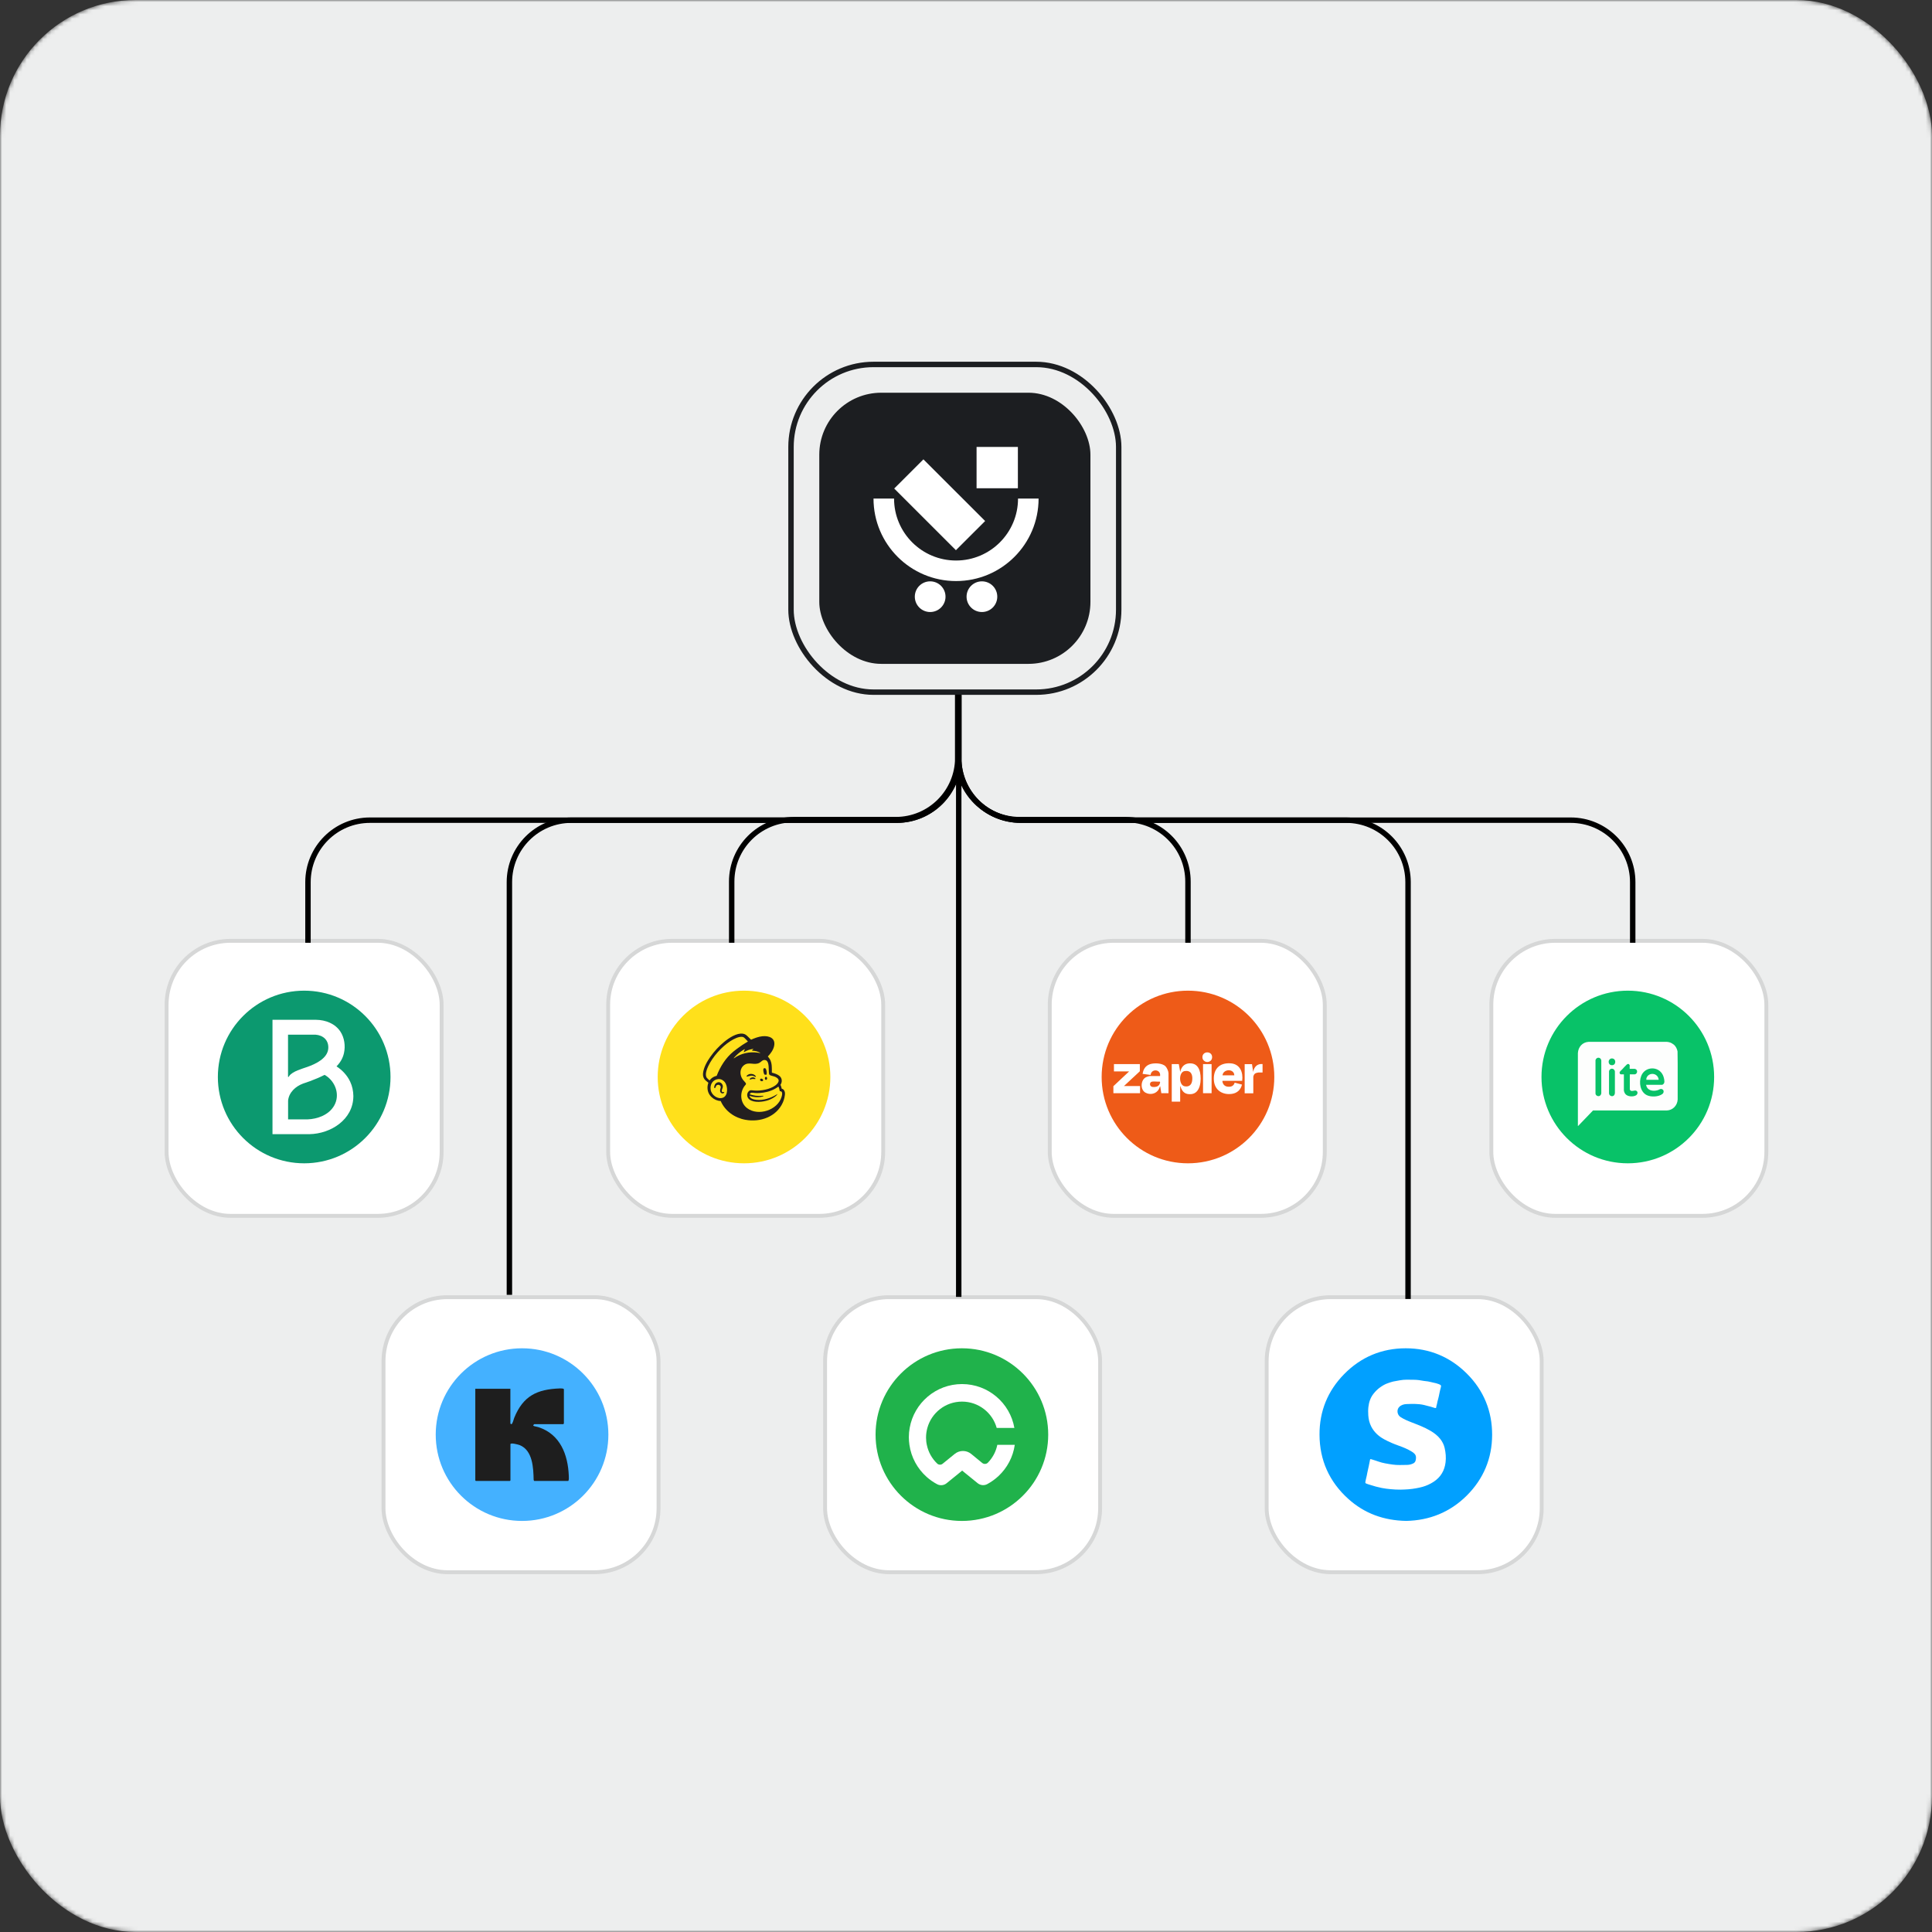
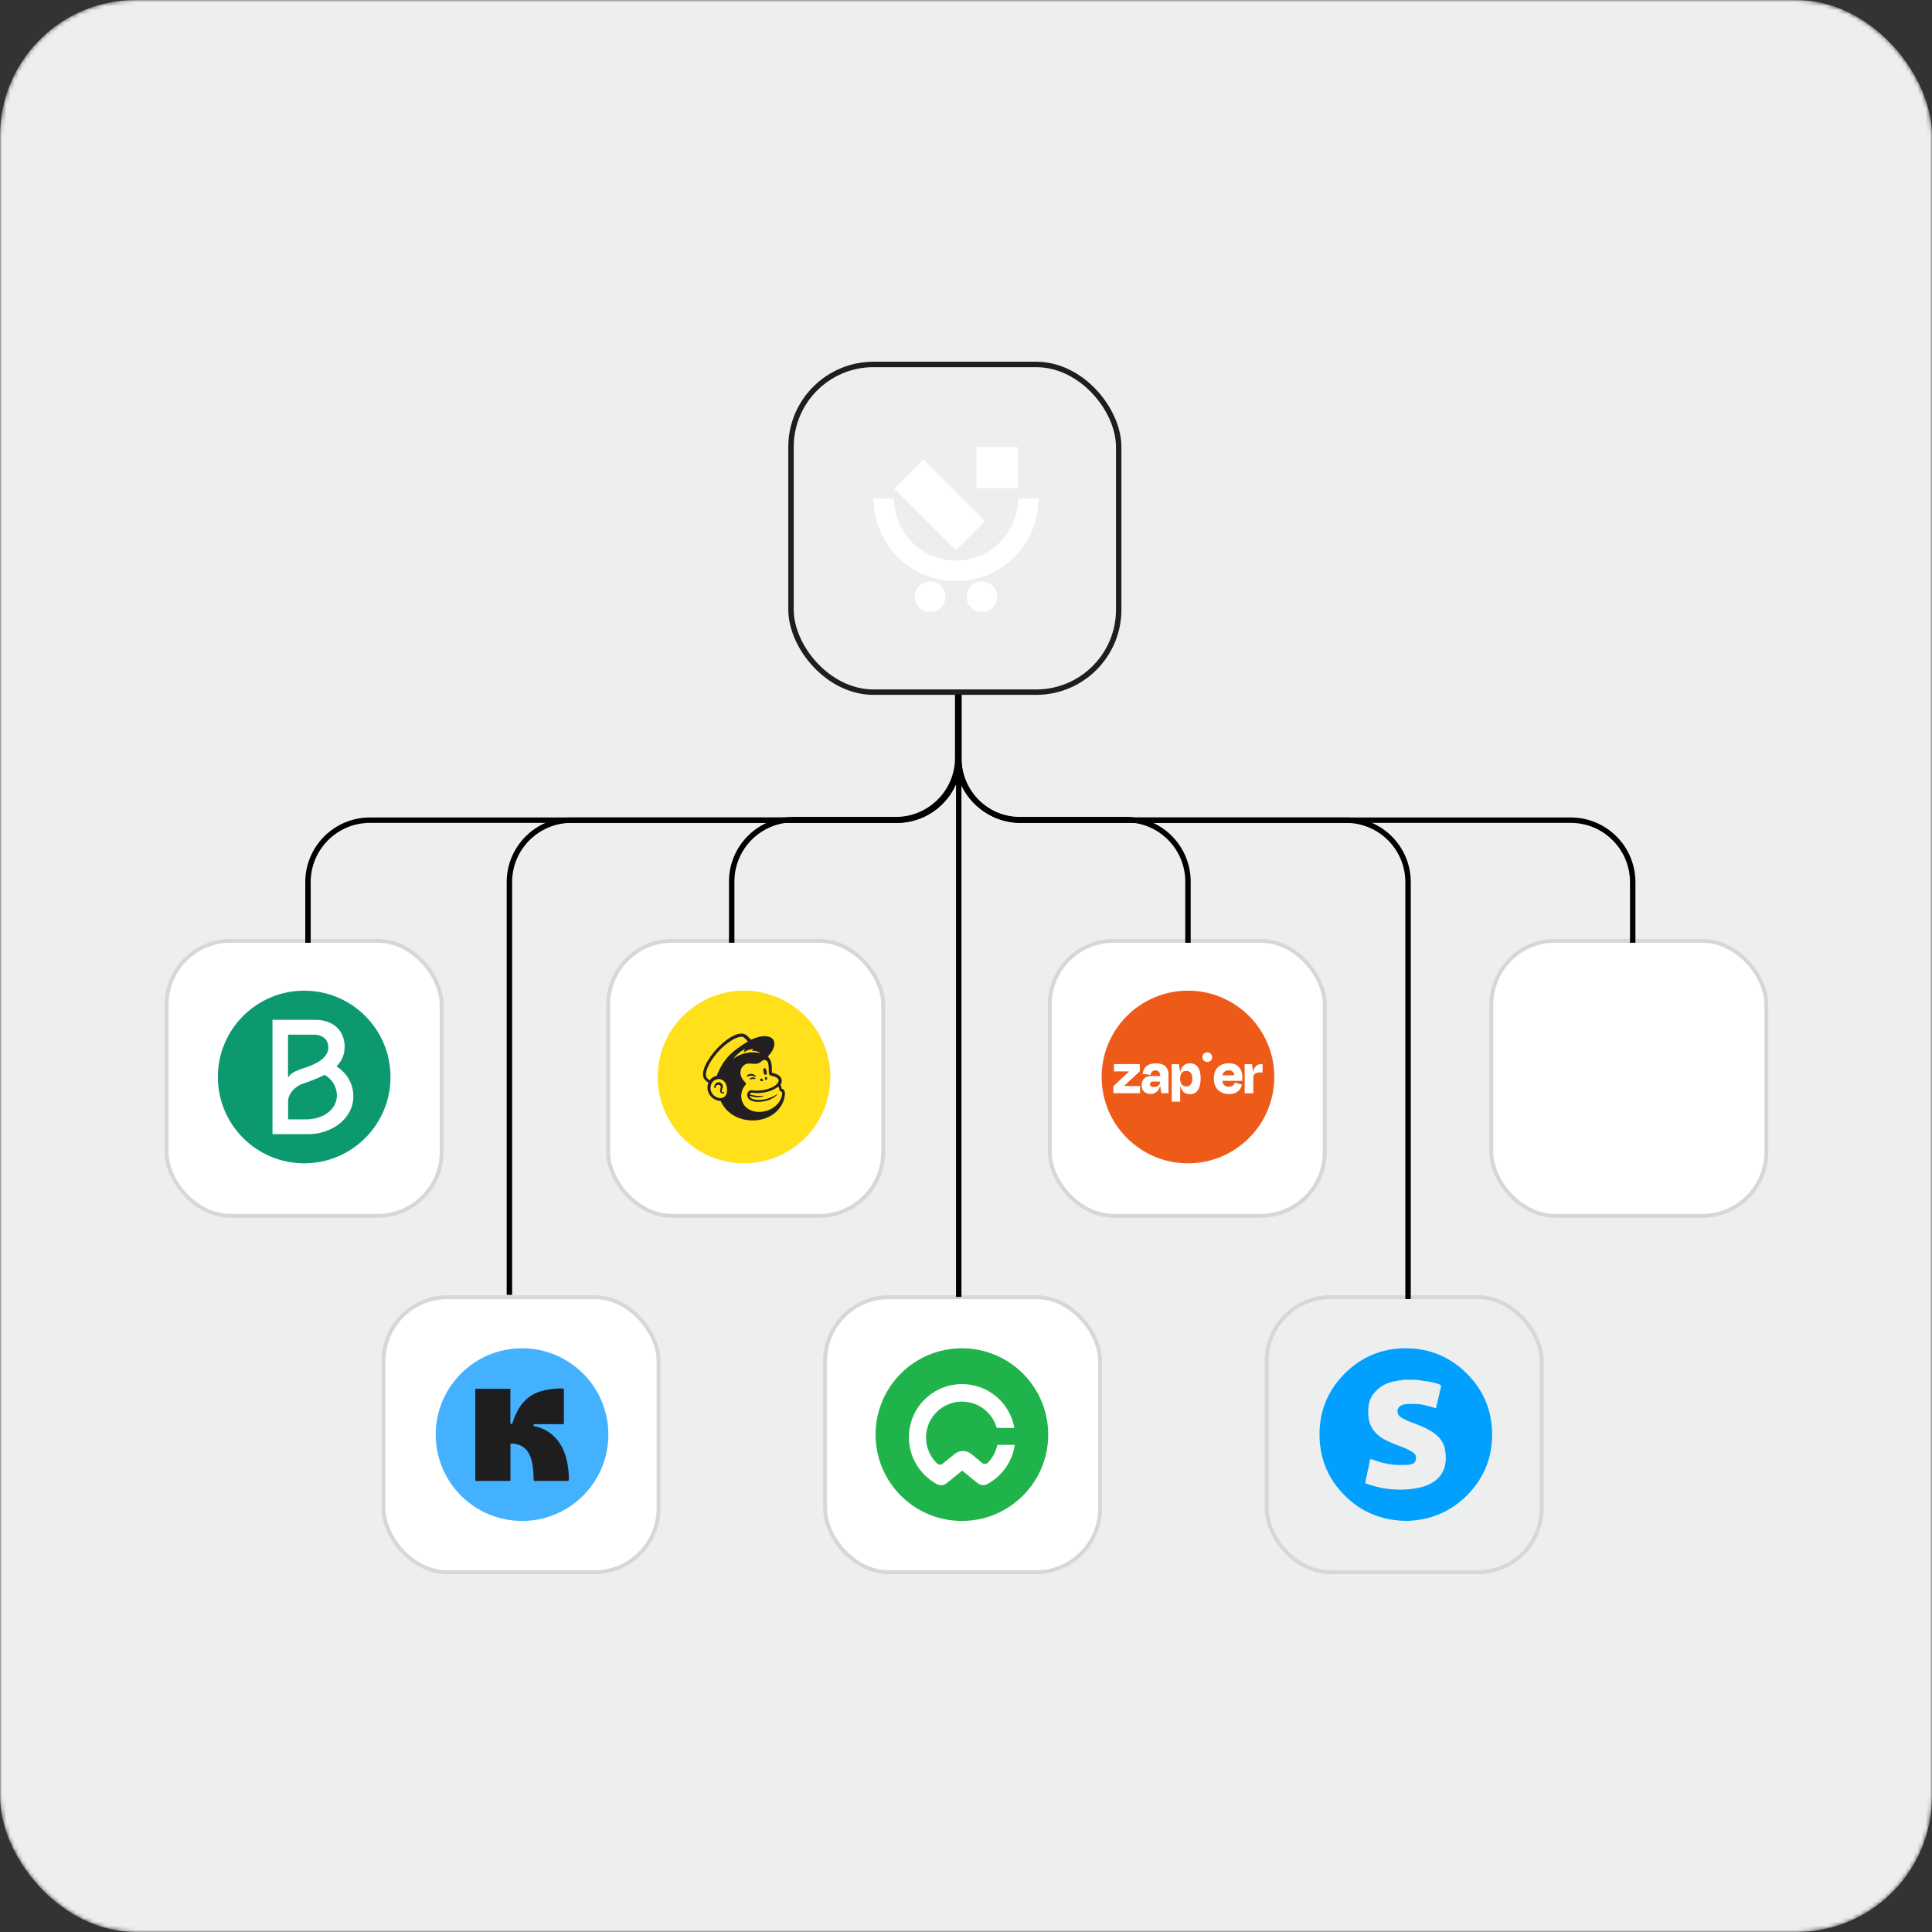
<svg xmlns="http://www.w3.org/2000/svg" width="470" height="470" viewBox="0 0 470 470" fill="none">
  <rect x="0" y="0" width="470" height="470" fill="#333333" stroke="none" />
  <mask id="mask0_4967_7441" style="mask-type:alpha" maskUnits="userSpaceOnUse" x="0" y="0" width="470" height="470">
    <rect width="470" height="470" rx="33" fill="#EAEBEC" />
  </mask>
  <g mask="url(#mask0_4967_7441)">
    <rect width="470" height="470" rx="33" fill="#EDEEEE" />
  </g>
  <rect x="192.43" y="88.66" width="79.719" height="79.719" rx="20.071" stroke="#1C1E21" stroke-width="1.32" />
-   <rect x="199.308" y="95.538" width="65.962" height="65.962" rx="15.077" fill="#1C1E21" />
  <g clip-path="url(#clip0_4967_7441)">
    <path d="M252.657 121.29C252.657 132.371 243.667 141.354 232.578 141.354C221.489 141.354 212.5 132.371 212.5 121.29H217.499C217.499 129.612 224.25 136.359 232.578 136.359C240.906 136.359 247.657 129.612 247.657 121.29H252.657Z" fill="white" />
    <path d="M242.608 145.155C242.608 147.216 240.937 148.887 238.873 148.887C236.81 148.887 235.139 147.216 235.139 145.155C235.139 143.094 236.811 141.423 238.873 141.423C240.936 141.423 242.608 143.094 242.608 145.155Z" fill="white" />
    <path d="M230.017 145.155C230.017 147.216 228.345 148.887 226.282 148.887C224.219 148.887 222.547 147.216 222.547 145.155C222.547 143.094 224.22 141.423 226.282 141.423C228.345 141.423 230.017 143.094 230.017 145.155Z" fill="white" />
    <path d="M247.622 108.73H237.572V118.773H247.622V108.73Z" fill="white" />
    <path d="M239.654 126.748L232.548 133.848L217.536 118.847L217.729 118.653L224.641 111.746L234.191 121.29L239.654 126.748Z" fill="white" />
  </g>
  <path d="M74.923 231.231V214.602C74.923 206.275 81.674 199.525 90 199.525H218.154C226.481 199.525 233.231 192.775 233.231 184.448V169.038" stroke="black" stroke-width="1.32" />
  <path d="M178 231V214.469C178 206.142 184.75 199.392 193.077 199.392H217.923C226.25 199.392 233 192.642 233 184.315V169" stroke="black" stroke-width="1.32" />
  <path d="M397.192 231.231V214.602C397.192 206.275 390.442 199.525 382.115 199.525H248.308C239.981 199.525 233.231 192.775 233.231 184.448V169.038" stroke="black" stroke-width="1.32" />
  <path d="M289 231V214.469C289 206.142 282.25 199.392 273.923 199.392H248.077C239.75 199.392 233 192.642 233 184.315V169" stroke="black" stroke-width="1.32" />
  <path d="M123.923 315V214.602C123.923 206.275 130.674 199.525 139 199.525H218.154C226.481 199.525 233.231 192.775 233.231 184.448V169.038" stroke="black" stroke-width="1.32" />
  <path d="M342.538 316V214.602C342.538 206.275 335.788 199.525 327.461 199.525H248.307C239.981 199.525 233.23 192.775 233.23 184.448V169.038" stroke="black" stroke-width="1.32" />
  <rect x="41" y="229.346" width="65.962" height="65.962" rx="15.077" fill="white" />
  <rect x="40.529" y="228.875" width="66.904" height="66.904" rx="15.548" stroke="black" stroke-opacity="0.1" stroke-width="0.942" />
  <g clip-path="url(#clip1_4967_7441)">
    <path d="M74 283C85.598 283 95 273.598 95 262C95 250.402 85.598 241 74 241C62.402 241 53 250.402 53 262C53 273.598 62.402 283 74 283Z" fill="#0C996F" />
    <path d="M85.962 266.586C85.962 266.586 85.962 266.67 85.962 266.704C85.912 272.366 80.485 275.81 75.294 275.91H66.289V248.09H76.924C79.208 248.123 81.51 248.997 82.803 250.946C83.795 252.441 84.064 254.457 83.677 256.187C83.408 257.43 82.753 258.522 81.863 259.413C83.274 260.337 84.467 261.597 85.189 263.142C85.693 264.201 85.945 265.427 85.962 266.586ZM70.069 251.702V261.966C70.069 261.966 70.187 262 70.22 261.983C70.22 261.983 70.355 261.765 70.388 261.714C71.212 260.606 73.496 260.001 74.773 259.547C76.772 258.842 79.712 257.481 79.864 255.028C79.981 253.046 78.62 251.836 76.722 251.702H70.103H70.069ZM70.086 272.315H74.773C77.26 272.231 79.998 271.223 81.291 268.972C82.77 266.385 81.644 263.193 79.242 261.647C79.175 261.614 78.99 261.479 78.939 261.496C77.78 262.084 76.571 262.588 75.344 263.042C74.807 263.243 74.236 263.411 73.698 263.613C71.9 264.285 70.287 265.746 70.086 267.746V272.315Z" fill="white" />
  </g>
  <rect x="148.423" y="229.346" width="65.962" height="65.962" rx="15.077" fill="white" />
  <rect x="147.952" y="228.875" width="66.904" height="66.904" rx="15.548" stroke="black" stroke-opacity="0.1" stroke-width="0.942" />
  <g clip-path="url(#clip2_4967_7441)">
    <path d="M181 283C192.598 283 202 273.598 202 262C202 250.402 192.598 241 181 241C169.402 241 160 250.402 160 262C160 273.598 169.402 283 181 283Z" fill="#FFE01B" />
    <path d="M171.021 261.11C171.189 259.648 171.979 258.27 172.819 257.078C173.743 255.75 174.919 254.49 176.162 253.466C177.287 252.542 179.203 251.231 180.731 251.466C181.269 251.55 181.538 251.786 181.924 252.155C182.193 252.407 182.445 252.676 182.714 252.928C183.587 252.542 184.511 252.189 185.469 252.088C187.132 251.92 188.762 252.558 188.308 254.524C188.09 255.465 187.451 256.322 186.796 257.01C187.065 257.33 187.317 257.666 187.468 258.052C187.754 258.758 187.754 259.43 187.771 260.186C187.771 260.438 187.771 260.69 187.771 260.942C188.443 261.126 189.131 261.311 189.669 261.782C190.291 262.336 190.324 263.226 189.871 263.898C190.005 264.201 190.106 264.52 190.173 264.856C190.627 264.923 190.879 265.36 190.946 265.78C191.03 266.469 190.727 267.594 190.442 268.216C188.879 271.694 184.948 273.071 181.353 272.416C178.715 271.946 176.414 270.316 175.322 267.846C174.499 267.813 173.743 267.477 173.138 266.922C172.365 266.217 172.029 265.293 172.13 264.234C172.163 263.949 172.231 263.663 172.331 263.394C171.995 263.126 171.643 262.874 171.374 262.538C171.172 262.252 171.055 261.899 171.021 261.563V261.093V261.11ZM181.958 253.382C181.689 253.096 181.42 252.794 181.135 252.525C181 252.407 180.883 252.306 180.698 252.256C179.774 252.071 178.497 252.76 177.724 253.247C175.557 254.625 173.373 257.078 172.281 259.396C171.945 260.118 171.391 261.546 171.979 262.235C172.163 262.454 172.399 262.638 172.6 262.823C172.6 262.823 172.617 262.823 172.634 262.823C172.651 262.823 172.802 262.605 172.835 262.571C173.222 262.134 173.776 261.849 174.347 261.714C175.221 259.463 176.548 257.33 178.43 255.801C178.715 255.566 179.018 255.33 179.32 255.112C180.16 254.474 181.051 253.886 181.958 253.365V253.382ZM183.319 255.162C182.479 255.246 181.689 255.532 180.983 255.969C180.916 255.952 180.95 255.885 180.967 255.834C180.983 255.75 181.017 255.666 181.051 255.582C181.067 255.532 181.185 255.314 181.185 255.297C181.185 255.28 181.185 255.263 181.168 255.246C181.151 255.246 181.135 255.246 181.118 255.246C181.034 255.28 180.849 255.398 180.765 255.448C179.908 255.969 179.169 256.641 178.514 257.38C178.48 257.414 178.514 257.464 178.547 257.447C180.244 256.238 182.327 255.784 184.377 256.086C184.444 256.086 184.898 256.187 184.931 256.17V256.103C184.327 255.784 183.638 255.616 182.949 255.599C182.949 255.582 182.949 255.566 182.949 255.549C182.949 255.498 183.167 255.297 183.218 255.246C183.251 255.213 183.335 255.179 183.319 255.129V255.162ZM189.165 266.082C189.165 266.082 189.014 266.351 188.98 266.385C188.476 266.956 187.603 267.393 186.897 267.645C185.62 268.082 183.419 268.35 182.294 267.46C181.723 267.006 181.588 266.166 182.042 265.595C182.462 265.041 182.932 265.259 183.503 265.293C185.116 265.41 187.3 265.024 188.627 264.05C189.215 263.613 189.854 262.823 189.047 262.235C188.577 261.882 188.191 261.849 187.653 261.681C187.199 261.546 187.082 261.462 187.048 260.975C187.015 260.438 187.015 259.9 186.981 259.362C186.931 258.791 186.779 257.934 186.074 257.867C185.486 257.817 185.217 258.287 184.78 258.539C183.537 259.245 182.243 258.237 181.067 259.077C179.891 259.917 179.875 261.563 180.748 262.689C180.883 262.874 181.437 263.428 181.471 263.579C181.471 263.613 181.471 263.663 181.471 263.714C181.471 263.831 181.202 264.1 181.118 264.201C179.891 265.881 180.076 268.317 181.773 269.594C184.461 271.61 189.165 270.064 190.123 266.872C190.274 266.402 190.509 265.377 189.703 265.461C189.635 265.074 189.551 264.688 189.367 264.335C188.308 265.125 187.048 265.595 185.738 265.797C185.083 265.898 184.343 265.948 183.688 265.898C183.403 265.881 182.882 265.746 182.63 265.881C182.512 265.948 182.411 266.082 182.395 266.217C182.865 266.368 183.335 266.486 183.823 266.553C184.36 266.62 184.881 266.62 185.419 266.586C185.486 266.586 185.654 266.536 185.704 266.586C185.822 266.67 185.553 266.738 185.503 266.754C184.847 266.956 184.024 266.956 183.352 266.838C182.999 266.788 182.663 266.687 182.327 266.57C182.462 267.292 183.419 267.494 184.041 267.561C185.721 267.729 187.485 267.141 188.896 266.284C188.93 266.267 189.165 266.099 189.182 266.116L189.165 266.082ZM174.784 262.504C173.407 262.605 172.667 263.814 172.886 265.125C173.104 266.435 174.65 267.527 175.893 267.023C177.203 266.502 177.052 264.218 176.347 263.277C175.994 262.806 175.389 262.47 174.784 262.504Z" fill="#231F20" />
    <path d="M186.477 261.446C186.326 261.446 186.174 261.429 186.023 261.446C185.855 261.278 185.788 261.059 185.754 260.841C185.704 260.572 185.553 259.9 185.956 259.85C186.208 259.816 186.326 260.035 186.393 260.236C186.527 260.606 186.578 261.026 186.477 261.429V261.446Z" fill="#231F20" />
    <path d="M182.546 261.261C183.016 261.211 183.47 261.345 183.789 261.715C183.856 261.799 183.99 261.967 183.822 261.983C183.453 261.832 183.117 261.647 182.714 261.681C182.394 261.715 182.025 261.866 181.722 261.899C181.689 261.899 181.655 261.899 181.622 261.883C181.538 261.782 181.806 261.563 181.89 261.496C182.075 261.362 182.327 261.261 182.562 261.244L182.546 261.261Z" fill="#231F20" />
    <path d="M183.049 262.084C183.234 262.067 183.419 262.101 183.587 262.202C183.721 262.286 183.94 262.521 183.621 262.504C183.301 262.487 183.15 262.437 182.814 262.521C182.713 262.554 182.529 262.638 182.445 262.622C182.411 262.622 182.377 262.571 182.377 262.538C182.411 262.286 182.831 262.118 183.049 262.101V262.084Z" fill="#231F20" />
    <path d="M184.999 262.47C185.083 262.386 185.251 262.37 185.352 262.42C185.486 262.487 185.637 262.605 185.654 262.773C185.654 262.958 185.419 263.058 185.268 263.025C185.234 263.025 185.083 262.958 185.049 262.941C184.881 262.84 184.848 262.605 184.999 262.47Z" fill="#231F20" />
    <path d="M186.309 261.95C186.494 261.916 186.611 262.151 186.628 262.303C186.628 262.504 186.494 262.79 186.259 262.689C185.99 262.571 186.007 262.017 186.309 261.967V261.95Z" fill="#231F20" />
    <path d="M175.541 263.579C175.776 263.815 175.877 264.117 175.843 264.436C175.809 264.789 175.473 265.192 175.608 265.528C175.641 265.629 175.776 265.696 175.877 265.696C175.91 265.696 175.944 265.679 175.977 265.663C176.145 265.646 176.28 265.663 176.129 265.847C175.86 266.15 175.356 265.965 175.221 265.612C175.154 265.427 175.171 265.159 175.221 264.957C175.272 264.722 175.406 264.571 175.305 264.302C175.188 263.949 174.801 263.815 174.465 263.949C174.096 264.1 174.146 264.554 173.945 264.688C173.693 264.839 173.743 264.369 173.777 264.251C173.911 263.395 174.885 262.924 175.541 263.563V263.579Z" fill="#231F20" />
  </g>
  <rect x="255.846" y="229.346" width="65.962" height="65.962" rx="15.077" fill="white" />
  <rect x="255.375" y="228.875" width="66.904" height="66.904" rx="15.548" stroke="black" stroke-opacity="0.1" stroke-width="0.942" />
  <g clip-path="url(#clip3_4967_7441)">
    <path d="M289 283C300.598 283 310 273.598 310 262C310 250.402 300.598 241 289 241C277.402 241 268 250.402 268 262C268 273.598 277.402 283 289 283Z" fill="#EE5B18" />
    <path d="M286.766 258.858L287.119 260.773C287.405 259.379 288.312 258.573 289.774 258.69C291.067 258.791 291.689 259.732 291.941 260.908C292.31 262.638 292.109 265.948 289.807 266.166C288.346 266.301 287.623 265.662 287.186 264.352C287.17 264.285 287.22 264.234 287.102 264.251V267.997H285.053V258.858H286.766ZM288.211 260.555C286.682 260.773 286.733 264.033 288.211 264.268C289.387 264.469 289.958 263.781 290.042 262.689C290.16 261.378 289.69 260.337 288.211 260.555Z" fill="white" />
    <path d="M302.188 262.941H297.417C297.333 263.008 297.417 263.243 297.434 263.344C297.636 263.982 298.089 264.318 298.761 264.369C299.551 264.419 300.139 264.167 300.357 263.377L302.138 263.848C301.852 265.091 300.979 265.914 299.719 266.099C297.501 266.435 295.536 265.276 295.317 262.957C295.065 260.219 296.544 258.505 299.332 258.673C301.684 258.825 302.457 260.857 302.188 262.941ZM300.273 261.597C300.24 259.917 297.568 260.001 297.4 261.597H300.273Z" fill="white" />
    <path d="M284.263 265.948H282.516L282.247 264.251C282.079 264.436 282.046 264.738 281.911 264.973C281.273 266.133 279.761 266.435 278.635 265.797C277.375 265.091 277.476 262.84 278.669 262.117C278.887 261.983 279.559 261.765 279.794 261.765H282.214C282.449 260.068 280.063 259.917 279.912 261.496L277.963 261.244C278.131 260.101 278.669 259.245 279.794 258.875C280.819 258.556 282.734 258.589 283.541 259.413C283.877 259.749 284.263 260.622 284.263 261.093V265.948ZM280.282 263.125C279.559 263.243 279.576 264.318 280.366 264.419C280.92 264.486 281.592 264.419 281.962 263.949C282.079 263.797 282.382 263.176 282.096 263.125C281.542 263.176 280.819 263.041 280.282 263.125Z" fill="white" />
    <path d="M277.291 258.858V260.606L273.427 264.201H277.341V265.948H270.856V264.234L274.687 260.639H270.991V258.858H277.291Z" fill="white" />
    <path d="M304.574 258.858L304.859 260.774C305.078 259.564 305.834 258.724 307.144 258.858V260.908H306.17C306.035 260.908 305.599 261.009 305.464 261.076C305.111 261.244 304.994 261.546 304.893 261.899V265.965H302.793V258.875H304.574V258.858Z" fill="white" />
-     <path d="M294.746 265.948H292.663V258.858H294.679L294.746 258.909V265.948Z" fill="white" />
+     <path d="M294.746 265.948V258.858H294.679L294.746 258.909V265.948Z" fill="white" />
    <path d="M292.848 258.001C292.629 257.783 292.512 257.497 292.512 257.178C292.529 255.565 295.049 255.633 294.864 257.346C294.763 258.337 293.503 258.69 292.848 258.001Z" fill="white" />
  </g>
  <rect x="363.27" y="229.346" width="65.962" height="65.962" rx="15.077" fill="white" />
  <rect x="362.798" y="228.875" width="66.904" height="66.904" rx="15.548" stroke="black" stroke-opacity="0.1" stroke-width="0.942" />
  <g clip-path="url(#clip4_4967_7441)">
    <path d="M396 283C407.598 283 417 273.598 417 262C417 250.402 407.598 241 396 241C384.402 241 375 250.402 375 262C375 273.598 384.402 283 396 283Z" fill="#08C268" />
    <path d="M407.138 254.07C407.642 254.49 407.978 255.129 408.096 255.767C408.18 259.665 408.096 263.579 408.13 267.494C408.046 268.938 406.937 270.098 405.475 270.148H387.533C386.424 271.29 385.332 272.45 384.223 273.592C384.156 273.676 384.022 273.827 383.938 273.878C383.904 273.894 383.904 273.928 383.854 273.911V256.187C383.938 254.692 384.962 253.533 386.474 253.449H405.509C406.114 253.499 406.651 253.684 407.105 254.087L407.138 254.07ZM389.364 266.418C389.465 266.284 389.532 266.15 389.549 265.965V257.985C389.448 257.128 388.356 257.078 388.138 257.901V266.049C388.205 266.637 389.011 266.889 389.364 266.418ZM392.741 258.892C393.077 258.506 392.993 257.783 392.506 257.565C391.716 257.195 391.027 258.086 391.481 258.808C391.733 259.211 392.438 259.245 392.741 258.892ZM396.454 260.018V259.11C396.454 259.11 396.286 258.875 396.235 258.858C396.017 258.791 395.866 258.875 395.714 259.01C395.378 259.295 394.975 259.782 394.656 260.118C394.471 260.303 394.051 260.639 394.001 260.874C393.967 261.093 394.118 261.362 394.354 261.362H395.042V265.226C395.042 265.494 395.244 265.965 395.429 266.166C395.966 266.805 397.344 266.872 398.016 266.452C398.453 266.166 398.503 265.511 397.999 265.326C397.63 265.192 397.176 265.528 396.739 265.343C396.622 265.293 396.487 265.091 396.487 264.974V261.362H397.68C397.68 261.362 397.831 261.328 397.848 261.311C398.335 261.126 398.402 260.404 397.982 260.135C397.932 260.102 397.747 260.018 397.714 260.018H396.487H396.454ZM400.452 263.898H404.35C404.518 263.898 404.753 263.646 404.82 263.495C405.038 263.058 404.753 262.017 404.551 261.58C403.493 259.262 400.166 259.396 399.259 261.748C398.654 263.31 398.99 265.612 400.62 266.418C401.645 266.922 403.476 266.855 404.417 266.133C404.77 265.864 404.854 265.259 404.417 265.007C403.98 264.755 403.711 265.058 403.325 265.192C402.132 265.578 400.687 265.31 400.452 263.915V263.898ZM392.674 266.418C392.791 266.284 392.842 266.082 392.858 265.914V260.69C392.758 259.749 391.531 259.749 391.43 260.656V265.998C391.464 266.62 392.304 266.922 392.69 266.418H392.674Z" fill="#FDFEFD" />
    <path d="M400.503 262.672C400.503 262.672 400.503 262.386 400.52 262.336C400.957 260.824 403.141 260.908 403.477 262.454C403.477 262.504 403.527 262.689 403.477 262.689H400.503V262.672Z" fill="#FDFEFD" />
  </g>
  <rect x="93.769" y="316.038" width="65.962" height="65.962" rx="15.077" fill="white" />
  <rect x="93.298" y="315.567" width="66.904" height="66.904" rx="15.548" stroke="black" stroke-opacity="0.1" stroke-width="0.942" />
  <g clip-path="url(#clip5_4967_7441)">
    <path d="M127 370C138.598 370 148 360.598 148 349C148 337.402 138.598 328 127 328C115.402 328 106 337.402 106 349C106 360.598 115.402 370 127 370Z" fill="#44B1FF" />
    <path d="M124.161 337.845V346.329L124.396 346.463C124.698 346.463 124.967 345.203 125.102 344.901C127.269 339.609 130.595 337.962 136.223 337.761C136.408 337.761 137.181 337.727 137.181 337.996V346.245C137.181 346.245 137.063 346.379 137.097 346.463H129.957C129.957 346.463 129.822 346.614 129.772 346.648C129.671 346.732 129.722 346.816 129.822 346.883C129.974 346.984 130.713 347.085 130.982 347.186C136.274 348.899 138.172 353.855 138.374 359.046C138.374 359.416 138.458 359.987 138.239 360.273H129.957L129.822 360.054C129.755 357.131 129.621 352.847 126.429 351.554C126.126 351.436 124.178 350.898 124.178 351.335V360.138L124.043 360.273H115.761L115.626 360.138V337.845H124.178H124.161Z" fill="#1E1E1E" />
  </g>
  <rect x="201.192" y="316.038" width="65.962" height="65.962" rx="15.077" fill="white" />
  <rect x="200.721" y="315.567" width="66.904" height="66.904" rx="15.548" stroke="black" stroke-opacity="0.1" stroke-width="0.942" />
  <g clip-path="url(#clip6_4967_7441)">
    <path d="M234 370C245.598 370 255 360.598 255 349C255 337.402 245.598 328 234 328C222.402 328 213 337.402 213 349C213 360.598 222.402 370 234 370Z" fill="#20B24B" />
    <path d="M246.868 351.47C246.448 354.46 245.004 357.115 242.904 359.08C242.08 359.853 241.156 360.508 240.165 361.046C239.409 361.449 238.502 361.348 237.847 360.827L234.907 358.442L234.067 357.753L233.227 358.442L230.287 360.827C229.632 361.365 228.724 361.466 227.968 361.063C227.044 360.575 226.188 359.971 225.415 359.282C223.197 357.299 221.668 354.561 221.232 351.47C221.148 350.865 221.097 350.26 221.097 349.639C221.097 348.866 221.164 348.11 221.299 347.371C222.374 341.306 227.666 336.703 234.033 336.703C240.4 336.703 245.709 341.306 246.768 347.371H242.467C241.442 343.675 238.048 340.97 234.033 340.97C230.018 340.97 226.624 343.675 225.6 347.371C225.398 348.11 225.28 348.899 225.28 349.723C225.28 350.042 225.297 350.344 225.331 350.663C225.364 350.932 225.398 351.201 225.465 351.47C225.818 353.251 226.725 354.83 227.985 356.039C228.355 356.392 228.926 356.409 229.312 356.09L230.656 354.998L232.269 353.687C233.428 352.747 235.092 352.747 236.251 353.687L237.645 354.83L238.956 355.905C239.359 356.224 239.947 356.207 240.316 355.838C241.459 354.662 242.282 353.167 242.618 351.487H246.852L246.868 351.47Z" fill="white" />
  </g>
-   <rect x="308.615" y="316.038" width="65.962" height="65.962" rx="15.077" fill="white" />
  <rect x="308.144" y="315.567" width="66.904" height="66.904" rx="15.548" stroke="black" stroke-opacity="0.1" stroke-width="0.942" />
  <g clip-path="url(#clip7_4967_7441)">
    <path d="M342.108 369.993C336.651 369.899 331.923 368.187 327.969 364.608C323.376 360.45 321.022 355.226 321 349.009C320.981 343.311 322.984 338.381 326.955 334.322C331.05 330.136 336.11 328.001 341.975 328C347.762 327.999 352.765 330.091 356.86 334.175C360.958 338.261 363.001 343.302 362.993 349.042C362.985 354.781 360.888 359.8 356.79 363.862C352.713 367.904 347.721 369.875 342.108 369.993ZM344.475 354.62C344.448 355.173 344.379 355.712 343.815 355.999C343.322 356.249 342.774 356.371 342.234 356.371C341.098 356.373 339.963 356.462 338.823 356.29C338.184 356.193 337.535 356.111 336.908 355.977C336.387 355.865 335.855 355.752 335.346 355.559C334.789 355.348 334.21 355.198 333.645 355.008C333.358 354.912 333.313 354.94 333.264 355.243C333.187 355.731 333.058 356.21 332.975 356.698C332.88 357.263 332.691 357.812 332.608 358.378C332.502 359.099 332.27 359.79 332.159 360.509C332.125 360.72 332.169 360.81 332.331 360.889C332.639 361.039 332.974 361.111 333.296 361.219C334.22 361.53 335.161 361.778 336.113 361.971C336.831 362.116 337.564 362.208 338.294 362.272C339.104 362.343 339.921 362.401 340.733 362.385C341.993 362.361 343.252 362.29 344.5 362.055C345.036 361.954 345.572 361.846 346.092 361.697C347.039 361.426 347.93 361.02 348.762 360.476C350.484 359.352 351.417 357.75 351.665 355.745C351.81 354.574 351.705 353.408 351.439 352.249C351.254 351.442 350.89 350.729 350.4 350.091C349.733 349.222 348.858 348.575 347.912 348.023C346.478 347.185 344.927 346.612 343.387 346.011C342.458 345.649 341.539 345.27 340.696 344.717C339.878 344.182 339.706 342.941 340.401 342.256C340.9 341.764 341.547 341.589 342.208 341.567C343.632 341.519 345.063 341.467 346.467 341.802C346.982 341.925 347.488 342.09 348.007 342.196C348.37 342.27 348.695 342.448 349.055 342.519C349.194 342.546 349.383 342.582 349.39 342.378C349.4 342.066 349.537 341.791 349.587 341.492C349.649 341.122 349.731 340.753 349.845 340.396C350.006 339.889 350.071 339.363 350.191 338.848C350.284 338.448 350.364 338.041 350.477 337.647C350.646 337.061 350.612 336.967 350.05 336.731C349.621 336.55 349.163 336.453 348.717 336.359C348.264 336.265 347.815 336.135 347.354 336.056C347.025 336 346.692 335.998 346.367 335.934C345.57 335.777 344.763 335.665 343.954 335.661C342.811 335.656 341.666 335.568 340.522 335.792C339.992 335.896 339.453 335.974 338.921 336.086C338.48 336.179 338.068 336.35 337.643 336.486C336.908 336.722 336.271 337.122 335.659 337.564C335.083 337.98 334.593 338.483 334.145 339.047C333.383 340.005 333.027 341.099 332.891 342.281C332.813 342.957 332.821 343.639 332.866 344.323C332.93 345.286 333.153 346.203 333.592 347.055C334.296 348.421 335.403 349.419 336.729 350.139C337.883 350.766 339.094 351.282 340.342 351.717C341.419 352.094 342.478 352.545 343.456 353.144C344 353.477 344.497 353.879 344.474 354.622L344.475 354.62Z" fill="#01A0FF" />
  </g>
  <path d="M233.231 315.5V169.038" stroke="black" stroke-width="1.32" />
  <defs>
    <clipPath id="clip0_4967_7441">
      <rect width="40.157" height="40.157" fill="white" transform="translate(212.5 108.73)" />
    </clipPath>
    <clipPath id="clip1_4967_7441">
      <rect width="42" height="42" fill="white" transform="translate(53 241)" />
    </clipPath>
    <clipPath id="clip2_4967_7441">
      <rect width="42" height="42" fill="white" transform="translate(160 241)" />
    </clipPath>
    <clipPath id="clip3_4967_7441">
      <rect width="42" height="42" fill="white" transform="translate(268 241)" />
    </clipPath>
    <clipPath id="clip4_4967_7441">
-       <rect width="42" height="42" fill="white" transform="translate(375 241)" />
-     </clipPath>
+       </clipPath>
    <clipPath id="clip5_4967_7441">
      <rect width="42" height="42" fill="white" transform="translate(106 328)" />
    </clipPath>
    <clipPath id="clip6_4967_7441">
      <rect width="42" height="42" fill="white" transform="translate(213 328)" />
    </clipPath>
    <clipPath id="clip7_4967_7441">
      <rect width="41.993" height="41.993" fill="white" transform="translate(321 328)" />
    </clipPath>
  </defs>
</svg>